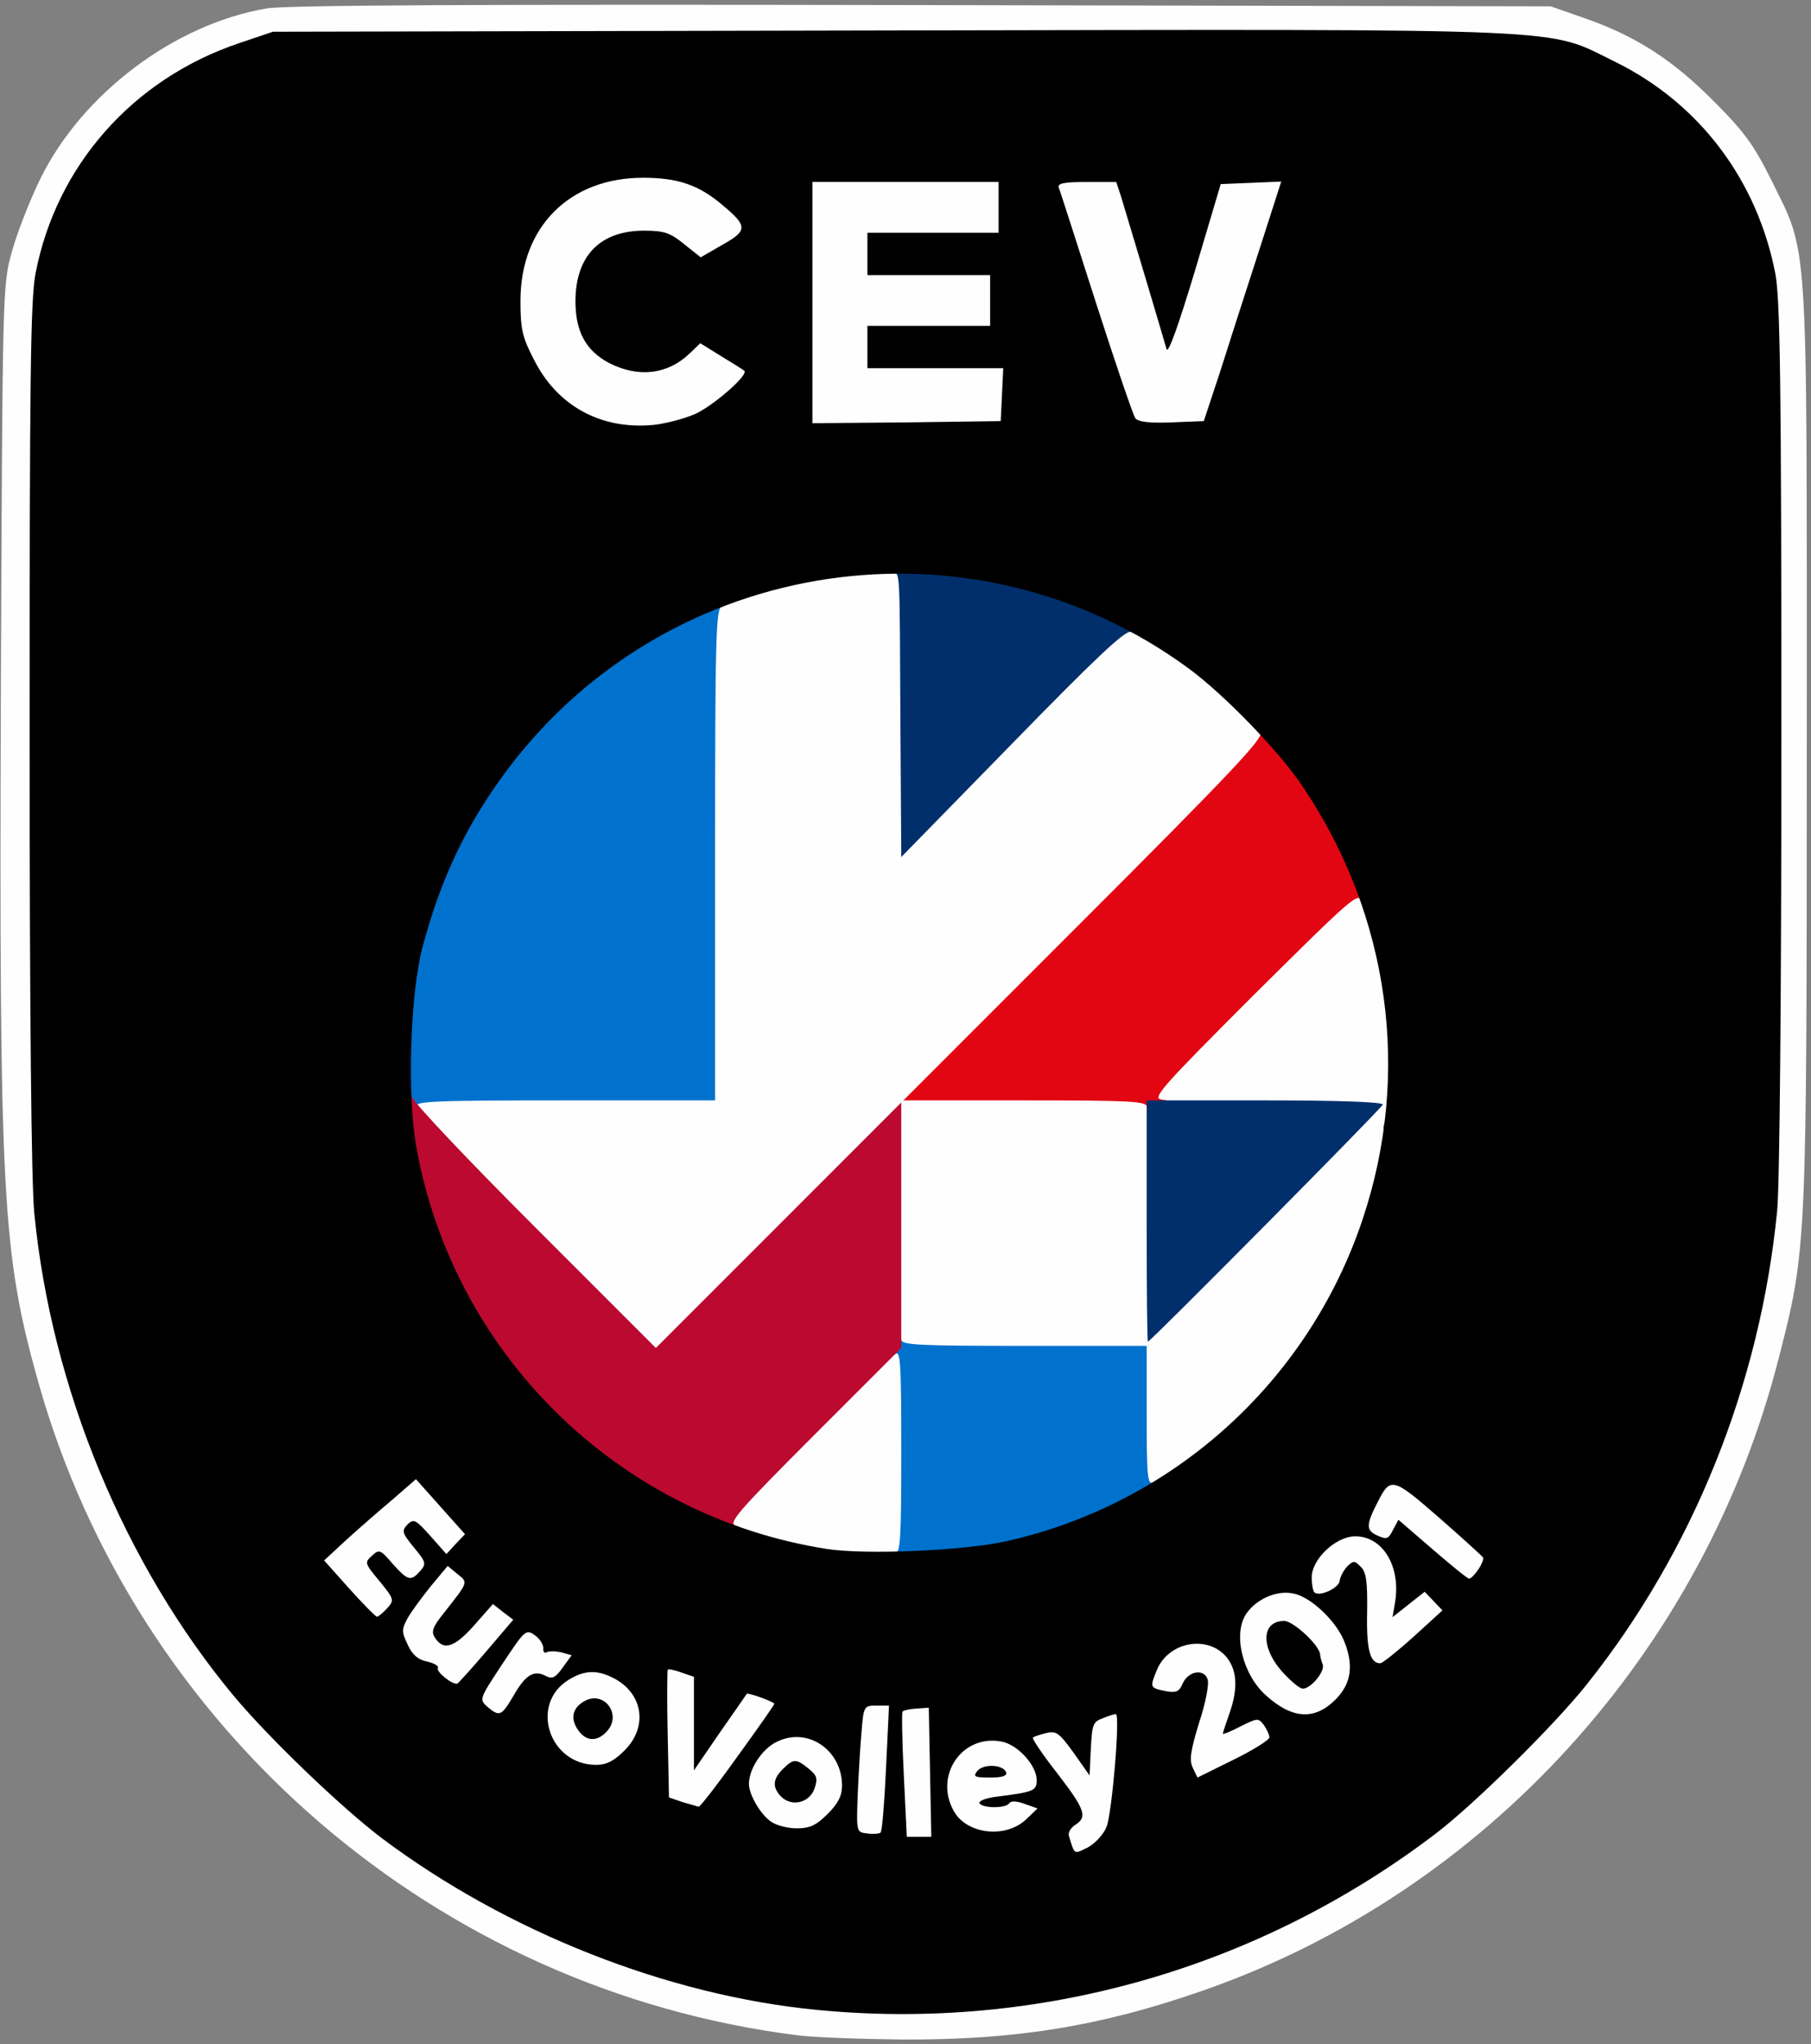
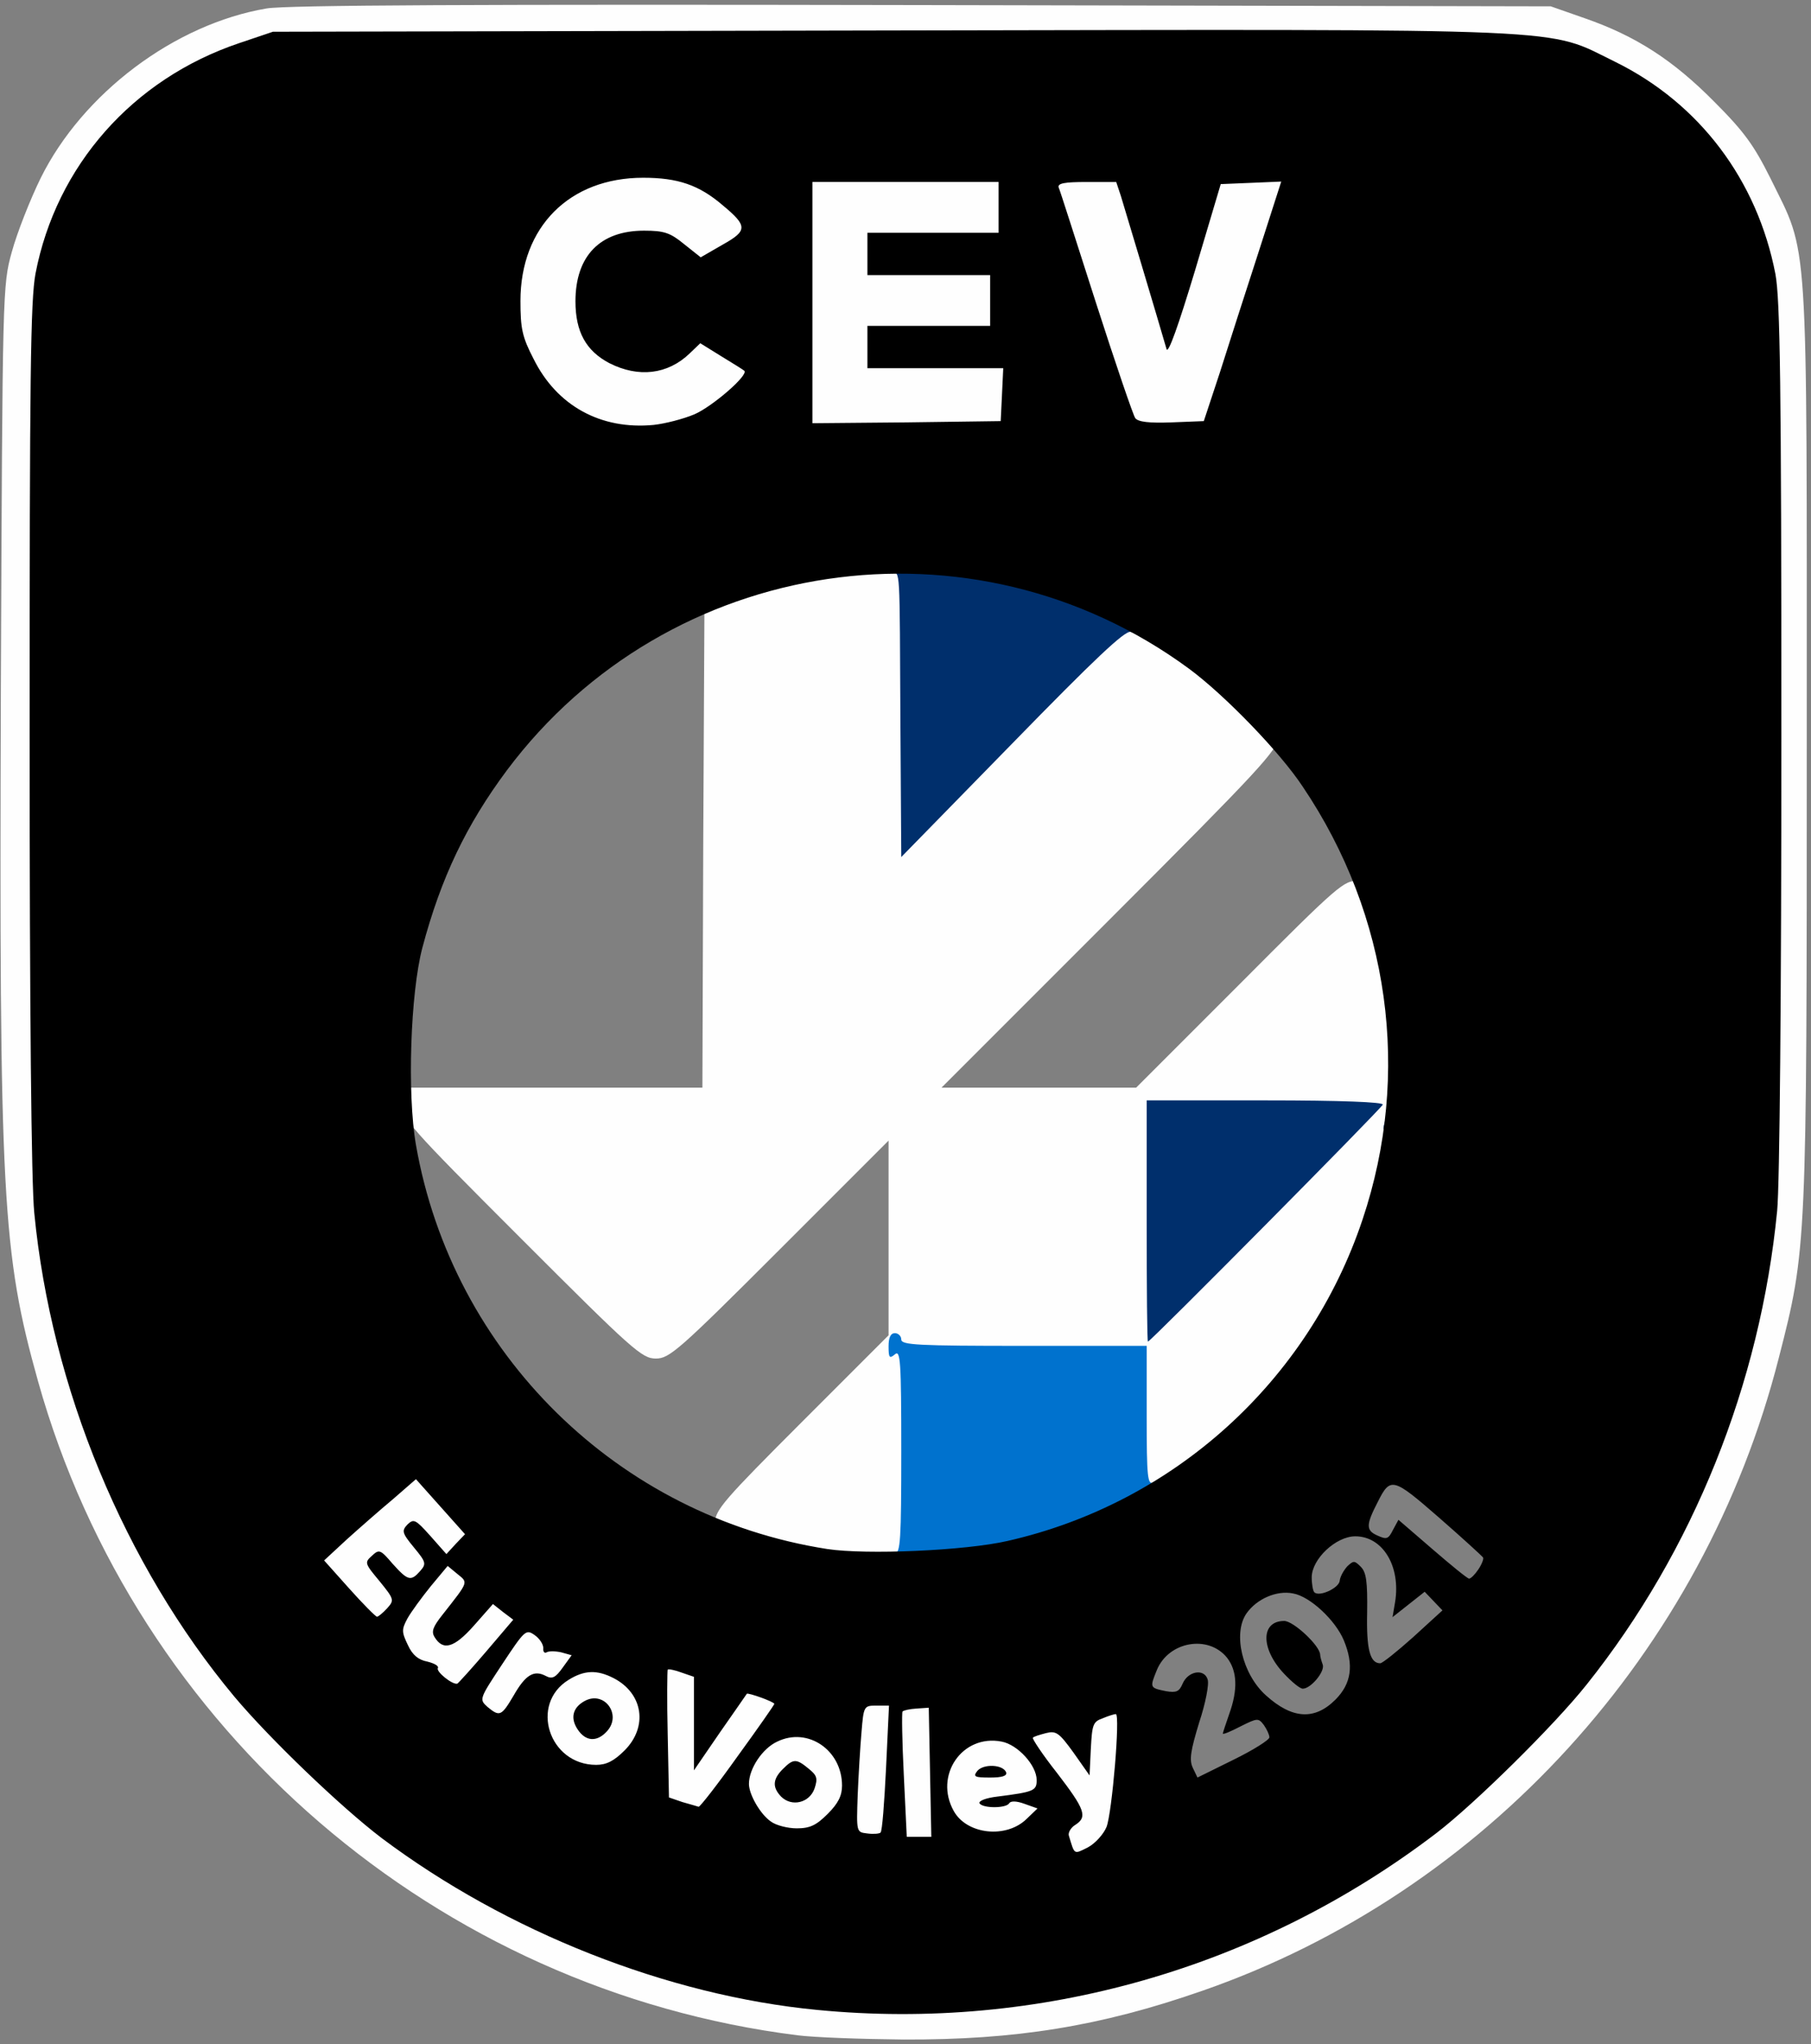
<svg xmlns="http://www.w3.org/2000/svg" version="1.0" width="428px" height="483px" viewBox="0 0 428 483" preserveAspectRatio="xMidYMid meet">
  <rect x="0" y="0" width="428" height="483" fill="#808080" stroke="none" />
  <g fill="#fefefe">
    <path d="M188.5 480.9 c-85.1 -10.7 -156.3 -71.9 -179.5 -154.5 -8.5 -30.4 -9.2 -43.3 -8.8 -163.9 0.4 -94.3 0.4 -95.1 2.6 -103 1.2 -4.4 4.3 -12.3 6.8 -17.4 9.9 -20 31.6 -36.4 53.4 -40.1 4.6 -0.8 49.7 -1 155 -0.8 l148.5 0.3 8 2.8 c12.1 4.2 20.9 9.9 30.6 19.7 7.1 7.1 9.4 10.3 13.3 18.1 9.1 18.6 8.6 10.4 8.6 133 0 119.5 0 120 -6.6 145.7 -17.7 69.6 -69.5 126.4 -136.3 149.6 -24.1 8.4 -44.1 11.6 -70.6 11.5 -9.9 -0.1 -21.1 -0.5 -25 -1z m46.5 -9.5 c36.4 -4.2 71.8 -18.6 101.5 -41.3 8.9 -6.8 27.8 -25.4 35.5 -35.1 25.2 -31.6 41 -71 45 -111.9 0.6 -6.1 1 -50.1 1 -109.1 0 -81 -0.3 -100.1 -1.4 -106.2 -4.3 -22.3 -18 -40.4 -37.9 -50.2 -16.6 -8.1 -6.7 -7.7 -168.2 -7.4 l-143 0.3 -8 2.7 c-25.2 8.5 -43.2 29 -48.1 54.4 -1.2 6.3 -1.4 24.4 -1.4 106.3 0 62.1 0.4 102.8 1.1 109.7 2.4 25.2 9.7 50.5 21 73.3 28.7 57.9 80.9 98.6 143.3 111.6 21.7 4.6 38.4 5.4 59.6 2.9z" />
    <path d="M250.6 440.1 c-1.4 -2.3 -1.9 -10.3 -0.6 -11.1 0.9 -0.6 0.9 -1.2 -0.1 -3.1 -1.4 -2.4 -1.4 -2.4 -1.7 1.2 -0.5 5.8 -3.9 8.3 -12.1 8.7 -4.9 0.3 -7.7 0 -9.9 -1.2 -3.1 -1.6 -3.2 -1.6 -3.2 0.4 0 1.8 -0.6 2 -8.2 2 -11.9 0 -15.8 -0.8 -15.8 -3.2 0 -1.8 -0.2 -1.8 -2.2 -0.4 -1.5 1.1 -4.5 1.6 -9.1 1.6 -6.2 0 -7.1 -0.3 -9.8 -2.9 -1.6 -1.6 -3.2 -4.4 -3.5 -6.1 l-0.7 -3.1 -2.5 3.6 c-2.8 3.9 -5.5 4.4 -12.3 2.3 l-3.9 -1.1 -0.2 -14.4 c-0.1 -7.8 -0.2 -16 -0.2 -18 -0.1 -3.3 0.2 -3.8 2.4 -4.1 1.3 -0.2 4.1 0.1 6.2 0.7 l3.8 1.2 0 6.7 0 6.7 3.3 -4.7 c3.5 -5.2 6.1 -5.9 12.6 -3.7 2.8 1 3.1 1.5 3.1 5 0 3.7 0.1 3.9 3.3 3.9 1.8 0 4.9 0.8 6.9 1.9 l3.7 1.8 0.7 -5.4 0.6 -5.4 10.7 0.3 10.6 0.3 0.3 5.3 c0.2 2.8 0.4 5.2 0.6 5.2 0.2 0 1.7 -0.7 3.5 -1.6 2.1 -1 5 -1.5 8.6 -1.2 3 0.1 5.6 -0.1 5.8 -0.6 0.5 -1.5 10.5 -2 12.2 -0.6 1.3 1 1.5 0.9 1.5 -0.9 0 -2.5 3.4 -4.1 8.7 -4.1 l3.6 0 -0.7 14.5 c-0.7 16.3 -1.9 20.6 -6.5 22.9 -3.3 1.8 -8.7 2.1 -9.5 0.7z" />
-     <path d="M279 421.1 c-1.4 -2.8 -1.2 -9.2 0.5 -14 l1.4 -4.1 -3.7 0 c-6.7 0 -8.2 -0.9 -8.2 -4.6 0 -9.3 5.7 -14 15.7 -13.2 5.2 0.5 5.3 0.4 5.3 -2.1 0 -5.6 5.8 -10.1 13 -10.1 3.8 0 4 -0.1 4 -3.1 0 -4.2 5.6 -9.9 9.7 -9.9 2.6 0 3.1 -0.5 4.1 -3.9 1.9 -6.2 4.7 -9.1 9 -9.1 3.2 0.1 5.1 1.3 14 9.1 8.9 7.9 10.2 9.5 10.2 12.3 0 4.8 -2.4 7.6 -6.7 7.6 -3 0 -4.8 -1 -9.7 -5.2 -3.3 -2.9 -5.7 -4.5 -5.3 -3.5 0.4 1 0.7 2.7 0.7 3.8 0 1.5 0.7 1.9 3.3 1.9 4.2 0 7.7 3.5 7.7 7.6 0 2.3 -1.4 4.1 -6.9 9.2 -6.1 5.5 -7.4 6.2 -11 6.2 -3.7 0 -4.1 0.2 -4.1 2.6 0 1.6 -1.3 3.9 -3.4 6 -3.1 3.1 -3.9 3.4 -9.5 3.4 l-6.1 0 0 3.3 c0 3.1 -0.4 3.5 -8.5 7.5 -9.4 4.6 -13.8 5.3 -15.5 2.3z m29.1 -28.9 c-1.1 -2.1 -5.1 -5.8 -5.1 -4.8 0 0.5 0.9 2.1 2.1 3.7 2.2 3.2 4.6 4.1 3 1.1z m11.9 -12.2 c0 -1.3 -0.5 -1.8 -1.5 -1.4 -1.2 0.5 -1.3 1 -0.4 2 1.5 1.9 1.9 1.8 1.9 -0.6z" />
    <path d="M131.8 418.4 c-3.6 -1.9 -5 -4.6 -5.7 -11.4 l-0.7 -5.5 -1.7 3.3 c-1.5 2.7 -2.3 3.2 -5.5 3.2 -4.4 0 -8.2 -2.3 -8.2 -5.1 0 -1.5 -0.7 -1.9 -3 -1.9 -1.9 0 -4 -0.9 -5.5 -2.4 -1.3 -1.4 -3.4 -2.7 -4.5 -3.1 -2.3 -0.7 -5 -5.3 -5 -8.5 0 -1.6 -0.6 -2 -3.2 -2 -2.8 0 -4.2 -1 -9 -6.4 -4.7 -5.2 -5.8 -7.1 -5.8 -9.9 0 -3.2 1 -4.4 10.3 -12.6 8.9 -7.9 10.7 -9.1 13.9 -9.1 3.2 0 4.3 0.7 9.2 6.4 5.7 6.5 7.1 10.7 4.4 13.4 -0.9 0.9 -0.9 1.5 0 2.4 0.7 0.7 1.2 2.5 1.2 4 0 2.5 0.4 2.8 3 2.8 3.5 0 8 2.6 8 4.6 0 0.8 0.9 1.4 2 1.4 1.2 0 3.2 1.1 4.5 2.4 1.3 1.3 3.5 2.6 4.9 3 1.7 0.4 2.6 1.3 2.6 2.6 0 1.6 0.7 2 3.5 2 2 0 4.9 0.7 6.5 1.5 4.7 2.4 6 5.2 6 12.8 0 6.5 -0.2 7.1 -3.4 10.3 -3.2 3.2 -3.8 3.4 -9.7 3.4 -3.7 -0.1 -7.6 -0.7 -9.1 -1.6z" />
    <path d="M196 369.4 c-7.8 -1.2 -15.1 -2.8 -20.7 -4.5 -6 -1.9 -6.3 -2.1 -6.3 -5.2 0 -2.9 2.3 -5.5 20.5 -23.7 l20.5 -20.5 0 -23 0 -23 -25.8 25.8 c-23.8 23.8 -26 25.7 -29.2 25.7 -3.3 0 -5.5 -2 -31.8 -28.3 -26.9 -26.9 -28.2 -28.4 -28.2 -32 l0 -3.7 35.5 0 35.5 0 0.2 -58.2 0.3 -58.3 6.5 -2.2 c10 -3.3 21.5 -5.3 32.5 -5.6 l10 -0.2 0.3 30.4 0.2 30.4 23.1 -23.6 c22.9 -23.5 23.1 -23.7 27.3 -23.7 5.4 0 16.8 7.3 27.8 17.8 6.5 6.2 7.8 8 7.8 10.6 0 2.7 -4.4 7.5 -39.7 42.8 l-39.8 39.8 23 0 23 0 24.5 -24.5 c23.4 -23.5 24.7 -24.6 28 -24.3 3.3 0.3 3.5 0.6 5.3 6.3 4.8 16 6.2 41.6 3.2 59.1 -5.4 30.7 -22.4 57.7 -47.8 75.5 -5 3.5 -8 4.9 -10.4 4.9 l-3.3 0 0 -16.5 0 -16.5 -26 0 -26 0 0 24.5 0 24.5 -8.7 -0.1 c-4.9 -0.1 -9.9 -0.3 -11.3 -0.5z m101 -83.9 l22.5 -22.5 -22.8 0 -22.7 0 0 22.5 c0 12.4 0.1 22.5 0.3 22.5 0.1 0 10.3 -10.1 22.7 -22.5z" />
    <path d="M142.3 103 c-8.6 -1.8 -15.1 -7 -19.2 -15.2 -2.9 -5.7 -3.1 -6.9 -3.1 -16.7 0 -12.1 2 -17.9 8.1 -24 6.1 -6.1 11.9 -8.1 24 -8.1 9.3 0 11.1 0.3 15.7 2.6 6.8 3.4 11.2 8.4 11.2 12.9 0 3 -0.5 3.7 -5.4 6.4 -6.7 3.9 -10.1 3.9 -14.6 0.1 -4.1 -3.6 -8.8 -3.9 -13.5 -1 -9.3 5.7 -7.8 19.3 2.5 23.4 3.5 1.4 4.5 1.4 7.3 0.2 1.7 -0.7 4.1 -2.3 5.1 -3.5 2.7 -3 6.9 -2.6 13.2 1.1 4.9 3 5.4 3.6 5.4 6.8 0 4.5 -5.1 9.9 -12.4 13.1 -5.5 2.4 -17.5 3.4 -24.3 1.9z" />
    <path d="M189 71.5 l0 -31.5 25 0 25 0 0 9 0 9 -15.5 0 c-14.8 0 -15.5 0.1 -15.5 2 0 1.9 0.7 2 14.5 2 l14.5 0 0 9 0 9 -14.5 0 c-13.8 0 -14.5 0.1 -14.5 2 0 1.9 0.7 2 16 2 l16.1 0 -0.3 9.3 -0.3 9.2 -25.2 0.3 -25.3 0.2 0 -31.5z" />
    <path d="M265.3 101.8 c-1.8 -2.3 -18.3 -55.2 -18.3 -58.5 l0 -3.3 9.9 0 10 0 2.5 8.3 c1.3 4.5 3.5 11.5 4.7 15.6 l2.2 7.4 4.6 -15.4 4.7 -15.4 10.2 -0.3 10.2 -0.3 0 2.8 c0 2.4 -17 56.9 -18.6 59.4 -0.9 1.4 -21 1.1 -22.1 -0.3z" />
  </g>
  <g fill="#0072ce">
    <path d="M210 368.7 c0 -1 0.7 -1.7 1.5 -1.7 1.3 0 1.5 -3.3 1.5 -24.1 0 -21.4 -0.2 -24 -1.5 -22.9 -1.3 1.1 -1.5 0.8 -1.5 -1.9 0 -2.1 0.5 -3.1 1.5 -3.1 0.8 0 1.5 0.7 1.5 1.5 0 1.3 3.9 1.5 29 1.5 l29 0 0 16.5 c0 14.6 0.2 16.4 1.6 15.8 1.2 -0.4 1.5 0 1.2 1.8 -0.4 2.8 -4.9 5.6 -16.2 10 -11.1 4.3 -23.1 6.8 -36.3 7.6 -10.1 0.5 -11.3 0.4 -11.3 -1z" />
-     <path d="M94.3 245.8 c0.6 -18.3 1.8 -25.1 7.2 -39.3 5.6 -14.9 15.5 -29.7 27.9 -41.8 11.8 -11.4 32 -23.7 39.1 -23.7 3.6 0 4.7 1.3 2 2.4 -1.3 0.5 -1.5 7.9 -1.5 58.6 l0 58 -35.6 0 c-31.2 0 -35.5 0.2 -35 1.5 0.4 1.1 -0.2 1.5 -2.1 1.5 l-2.6 0 0.6 -17.2z" />
  </g>
  <g fill="#e20613">
-     <path d="M271 261.5 c0 -1.3 -3.9 -1.5 -28.7 -1.5 l-28.8 0 42.8 -42.8 c34.8 -34.8 42.5 -43 41.5 -44 -1.1 -1.1 -0.7 -1.3 2.2 -1 3.1 0.3 4.1 1.2 9.2 8.3 9.9 13.9 16.2 28.5 14.3 33.2 -0.6 1.6 -0.8 1.5 -1.6 -0.7 -0.9 -2.3 -2.1 -1.2 -25.5 22 -21.9 21.9 -24.2 24.5 -21.9 24.8 2.2 0.3 2.4 0.6 1.4 1.8 -1.5 1.9 -4.9 1.8 -4.9 -0.1z" />
-   </g>
+     </g>
  <g fill="#bb0930">
-     <path d="M160.2 359 c-34.3 -16.5 -58.3 -48.1 -64.7 -84.8 -1.9 -10.9 -2 -17.2 -0.1 -17.2 0.8 0 1.6 1 2 2.2 0.3 1.3 13.4 15.1 29.1 30.8 l28.5 28.5 29 -29 29 -29 0 29 0 29 -20.6 20.6 c-18.2 18.2 -20.4 20.8 -18.5 21.4 1.2 0.3 1.9 1.1 1.6 1.6 -1.3 2 -7.5 0.7 -15.3 -3.1z" />
-   </g>
+     </g>
  <g fill="#002f6c">
    <path d="M271 288.5 l0 -28.5 28.1 0 c17.9 0 27.9 0.4 27.7 1 -0.3 0.9 -54.9 56 -55.5 56 -0.2 0 -0.3 -12.8 -0.3 -28.5z" />
    <path d="M327.3 265 c0.4 -1.4 0.7 -3.7 0.7 -5.2 0 -1.6 0.5 -2.8 1 -2.8 1.7 0 1.2 7.6 -0.7 9.1 -1.5 1.3 -1.6 1.1 -1 -1.1z" />
    <path d="M212.8 171.5 c-0.2 -38.8 0 -35.9 -2.1 -36.3 -3.5 -0.7 -1.8 -3.2 2.1 -3.2 14.8 0.1 34.3 4 47.8 9.7 7.1 3 8.4 3.9 8.4 5.8 0 1.8 -0.4 2.2 -1.8 1.8 -1.4 -0.3 -8.4 6.3 -28 26.4 l-26.2 26.8 -0.2 -31z" />
  </g>
  <g fill="#000000">
    <path d="M193.1 474.9 c-35.3 -3.4 -73.3 -18.4 -102.9 -40.6 -9.6 -7.3 -26.4 -23.4 -34.8 -33.4 -26 -31.2 -43.3 -73 -47.3 -114.3 -0.7 -6.9 -1.1 -48.5 -1.1 -112.7 0 -84.5 0.2 -103 1.4 -109.3 4.9 -25.4 22.9 -45.9 48.1 -54.4 l8 -2.7 146 -0.3 c164.8 -0.3 154.6 -0.7 171.2 7.4 19.9 9.8 33.6 27.9 37.9 50.2 1.1 6.1 1.4 25.6 1.4 109.2 0 61 -0.4 105.9 -1 112.1 -4 40.9 -19.8 80.3 -45 111.9 -7.7 9.7 -26.6 28.3 -35.5 35.1 -41.9 32 -94 46.9 -146.4 41.8z m68.4 -43.2 c1.3 -3.2 3.3 -26.7 2.2 -26.7 -0.3 0 -1.7 0.4 -3.1 1 -2.3 0.8 -2.5 1.5 -2.8 7.2 l-0.3 6.3 -3.8 -5.4 c-3.4 -4.7 -4.1 -5.2 -6.5 -4.6 -1.5 0.4 -2.9 0.8 -3.1 1.1 -0.2 0.2 2.3 4 5.7 8.3 6.6 8.6 7.3 10.4 4.3 12.3 -1 0.6 -1.7 1.8 -1.5 2.5 1.4 4.6 1.1 4.5 4.5 2.8 1.7 -0.9 3.7 -3.1 4.4 -4.8z m-52.1 -13.9 l0.7 -14.8 -3 0 c-2.9 0 -3 0.1 -3.5 6.3 -0.3 3.4 -0.7 10.1 -0.9 14.9 -0.3 8.7 -0.3 8.7 2.2 9 1.4 0.2 2.9 0.1 3.2 -0.2 0.4 -0.3 0.9 -7.1 1.3 -15.2z m10.4 1 l-0.3 -15.3 -2.9 0.2 c-1.6 0.1 -3 0.4 -3.3 0.7 -0.2 0.2 -0.1 7 0.3 15 l0.7 14.6 2.9 0 2.9 0 -0.3 -15.2z m22.9 10.9 l2.5 -2.4 -3.1 -1.1 c-1.9 -0.7 -3.3 -0.7 -3.6 -0.1 -0.8 1.2 -6.2 1.2 -7 0 -0.3 -0.6 1.6 -1.3 4.2 -1.6 8.7 -1.1 9.3 -1.4 9.3 -3.9 0 -3.5 -4.5 -8.4 -8.3 -9.1 -9.3 -1.8 -16 8 -11.3 16.4 3.1 5.6 12.5 6.6 17.3 1.8z m-47.1 -1.1 c2.5 -2.5 3.4 -4.3 3.4 -6.7 0 -8.4 -8.1 -13.9 -15.3 -10.4 -3.5 1.6 -6.7 6.4 -6.7 10 0 2.5 2.7 7.2 5.2 8.9 1.2 0.9 4 1.6 6.1 1.6 3.1 0 4.6 -0.7 7.3 -3.4z m-21.3 -13.6 c4.8 -6.6 8.7 -12.2 8.7 -12.4 0 -0.5 -6.2 -2.7 -6.5 -2.4 -0.1 0.2 -3 4.3 -6.4 9.2 l-6.1 8.9 0 -11 0 -11.1 -2.9 -1 c-1.6 -0.6 -3.1 -0.9 -3.3 -0.7 -0.1 0.2 -0.2 7.1 0 15.3 l0.3 14.9 3.2 1.1 c1.8 0.5 3.5 1 3.8 1.1 0.3 0.1 4.5 -5.3 9.2 -11.9z m125.7 -4.5 c0 -0.6 -0.6 -1.9 -1.3 -2.9 -1.3 -1.7 -1.5 -1.7 -5.5 0.3 -2.3 1.2 -4.2 2 -4.2 1.7 0 -0.2 0.7 -2.3 1.5 -4.6 2.1 -5.8 1.9 -10.2 -0.5 -13.3 -4.4 -5.5 -13.8 -3.9 -16.6 2.9 -1.7 4.2 -1.7 4.2 2.2 5 2.4 0.4 3.1 0.1 3.9 -1.8 1.3 -3 5.1 -3.6 5.9 -1 0.4 1.1 -0.5 5.7 -2 10.2 -2 6.6 -2.4 8.8 -1.5 10.7 l1.1 2.3 8.5 -4.2 c4.7 -2.3 8.5 -4.7 8.5 -5.3z m-152.4 3.1 c5.6 -5.6 4.4 -13.5 -2.6 -17.1 -3.9 -2 -6.9 -1.9 -10.6 0.4 -9.3 5.7 -4.7 20.1 6.5 20.1 2.4 0 4.2 -0.9 6.7 -3.4z m-26.2 -13 c2.8 -4.9 4.8 -6.1 7.6 -4.6 1.5 0.8 2.3 0.4 4 -2 l2.1 -2.9 -2.5 -0.7 c-1.4 -0.3 -2.9 -0.3 -3.4 0 -0.5 0.3 -0.9 -0.1 -0.8 -1 0 -0.9 -0.9 -2.3 -2.1 -3.1 -2 -1.4 -2.3 -1.1 -7.6 6.9 -5.4 8.2 -5.5 8.3 -3.5 10.1 2.9 2.4 3.3 2.2 6.2 -2.7z m194.2 1 c3.8 -3.8 4.4 -8.2 2 -14 -2 -4.8 -8 -10.4 -12 -11.1 -3.9 -0.8 -8.6 1.3 -11 4.7 -3.3 4.7 -1 14.4 4.6 19.4 6.2 5.6 11.5 5.9 16.4 1z m-200.6 -11.5 l6.3 -7.4 -2.4 -1.8 -2.4 -1.9 -4.5 5.1 c-4.7 5.3 -7.3 6 -9.3 2.7 -0.8 -1.3 -0.4 -2.4 1.9 -5.3 6.2 -7.9 6.1 -7.5 3.5 -9.6 l-2.3 -1.9 -4 4.8 c-2.1 2.6 -4.6 6 -5.5 7.6 -1.4 2.6 -1.4 3.2 0.1 6.3 1.1 2.4 2.5 3.5 4.6 3.9 1.6 0.4 2.7 1 2.5 1.5 -0.6 0.8 3.5 4.1 4.6 3.7 0.3 -0.2 3.4 -3.6 6.9 -7.7z m219 -3.3 l6.9 -6.3 -2.1 -2.2 -2.1 -2.2 -3.8 3 -3.8 3 0.6 -3.5 c1.4 -8.5 -2.9 -15.6 -9.4 -15.6 -4.6 0 -10.3 5.4 -10.3 9.7 0 1.6 0.3 3.2 0.6 3.5 1.1 1.2 5.7 -0.9 6 -2.6 0.1 -1.1 1 -2.6 1.8 -3.5 1.5 -1.4 1.7 -1.4 3.2 0.1 1.3 1.3 1.6 3.5 1.5 10.8 -0.2 8.8 0.7 12 3.1 12 0.5 0 4 -2.8 7.8 -6.2z m-242.5 -6.8 c1.7 -1.9 1.7 -2.1 -1.8 -6.4 -3.5 -4.2 -3.6 -4.4 -1.8 -6 1.7 -1.6 2 -1.5 4.9 1.9 3.6 4 4.3 4.2 6.5 1.7 1.5 -1.7 1.4 -2.1 -1.5 -5.6 -2.8 -3.4 -2.9 -3.9 -1.5 -5.4 1.5 -1.4 1.9 -1.2 5.4 2.7 l3.8 4.3 2.2 -2.4 2.2 -2.3 -5.8 -6.5 -5.8 -6.5 -5.4 4.7 c-3 2.5 -7.9 6.8 -10.9 9.5 l-5.4 5 5.9 6.6 c3.3 3.7 6.3 6.7 6.6 6.7 0.3 0 1.4 -0.9 2.4 -2z m257.9 -9.2 c0.8 -1.2 1.3 -2.5 1.1 -2.8 -0.3 -0.4 -5 -4.7 -10.5 -9.5 -10.8 -9.4 -11.4 -9.6 -14.4 -3.6 -2.8 5.4 -2.8 6.7 -0.1 7.9 2.2 1 2.6 0.9 3.7 -1.3 l1.3 -2.4 8 6.9 c4.4 3.8 8.3 7 8.7 7 0.4 0 1.4 -1 2.2 -2.2z m-111.3 -6.7 c39.3 -8.9 71.1 -37.7 83.9 -75.9 11.6 -34.5 6.4 -71.9 -14.1 -102.3 -5.4 -8.2 -18.5 -21.7 -26.9 -27.9 -51.1 -37.6 -123.1 -26.9 -161.2 24 -9.6 12.9 -15.6 25.4 -20 42 -2.8 10.7 -3.6 34.4 -1.5 46.5 8.6 49.3 47.8 87.8 97.2 95.5 9.2 1.4 32.6 0.4 42.6 -1.9z m-74 -266.2 c4.2 -1.8 12.9 -9.3 11.8 -10.3 -0.2 -0.2 -2.6 -1.7 -5.4 -3.4 l-5 -3.1 -2.5 2.4 c-5.2 5 -12.1 5.8 -19 2.3 -5.5 -2.9 -8 -7.4 -8 -14.6 0 -10.7 5.8 -16.7 16.2 -16.7 4.8 0 6.2 0.5 9.5 3.2 l3.9 3.1 5.2 -3 c5.9 -3.3 5.9 -4.4 0 -9.3 -5.6 -4.8 -10.6 -6.5 -18.8 -6.5 -17.4 0 -29 11.6 -29 29.1 0 6.5 0.4 8.5 3.1 13.7 5.5 11.1 15.9 16.8 28.4 15.6 2.7 -0.3 7 -1.4 9.6 -2.5z m72.7 -4.6 l0.3 -6.3 -16.1 0 -16 0 0 -5 0 -5 14.5 0 14.5 0 0 -6 0 -6 -14.5 0 -14.5 0 0 -5 0 -5 15.5 0 15.5 0 0 -6 0 -6 -22 0 -22 0 0 28.5 0 28.5 22.3 -0.2 22.2 -0.3 0.3 -6.2z m51.5 -5.3 c2 -6.3 6.1 -19.1 9.1 -28.3 l5.4 -16.8 -7.1 0.3 -7.2 0.3 -6.1 20.5 c-3.9 12.9 -6.3 19.7 -6.7 18.5 -2.2 -7.6 -10 -33.6 -10.8 -36.2 l-1.1 -3.3 -7 0 c-5.2 0 -6.9 0.3 -6.6 1.3 0.3 0.6 4.2 12.9 8.8 27.2 4.6 14.3 8.8 26.6 9.3 27.3 0.7 0.9 3.3 1.2 8.6 1 l7.6 -0.3 3.8 -11.5z" />
    <path d="M231 418.4 c1.5 -1.7 6.1 -1.5 6.8 0.4 0.2 0.8 -0.9 1.2 -3.8 1.2 -3.7 0 -4.1 -0.2 -3 -1.6z" />
    <path d="M184.6 424.5 c-2.1 -2.2 -2 -4.1 0.4 -6.5 2.5 -2.5 3.2 -2.5 6.1 -0.1 2 1.6 2.2 2.3 1.4 4.7 -1.2 3.4 -5.4 4.4 -7.9 1.9z" />
    <path d="M136.5 408.6 c-1.8 -2.7 -1.1 -5.2 1.7 -6.7 4.6 -2.5 8.8 3.2 5.3 7.1 -2.4 2.7 -5.1 2.5 -7 -0.4z" />
    <path d="M303.5 395.5 c-5.6 -5.9 -5.6 -12.5 0 -12.5 2.2 0 8.5 5.9 8.5 8 0 0.4 0.3 1.5 0.6 2.3 0.6 1.6 -2.8 5.7 -4.7 5.7 -0.7 0 -2.6 -1.6 -4.4 -3.5z" />
  </g>
</svg>